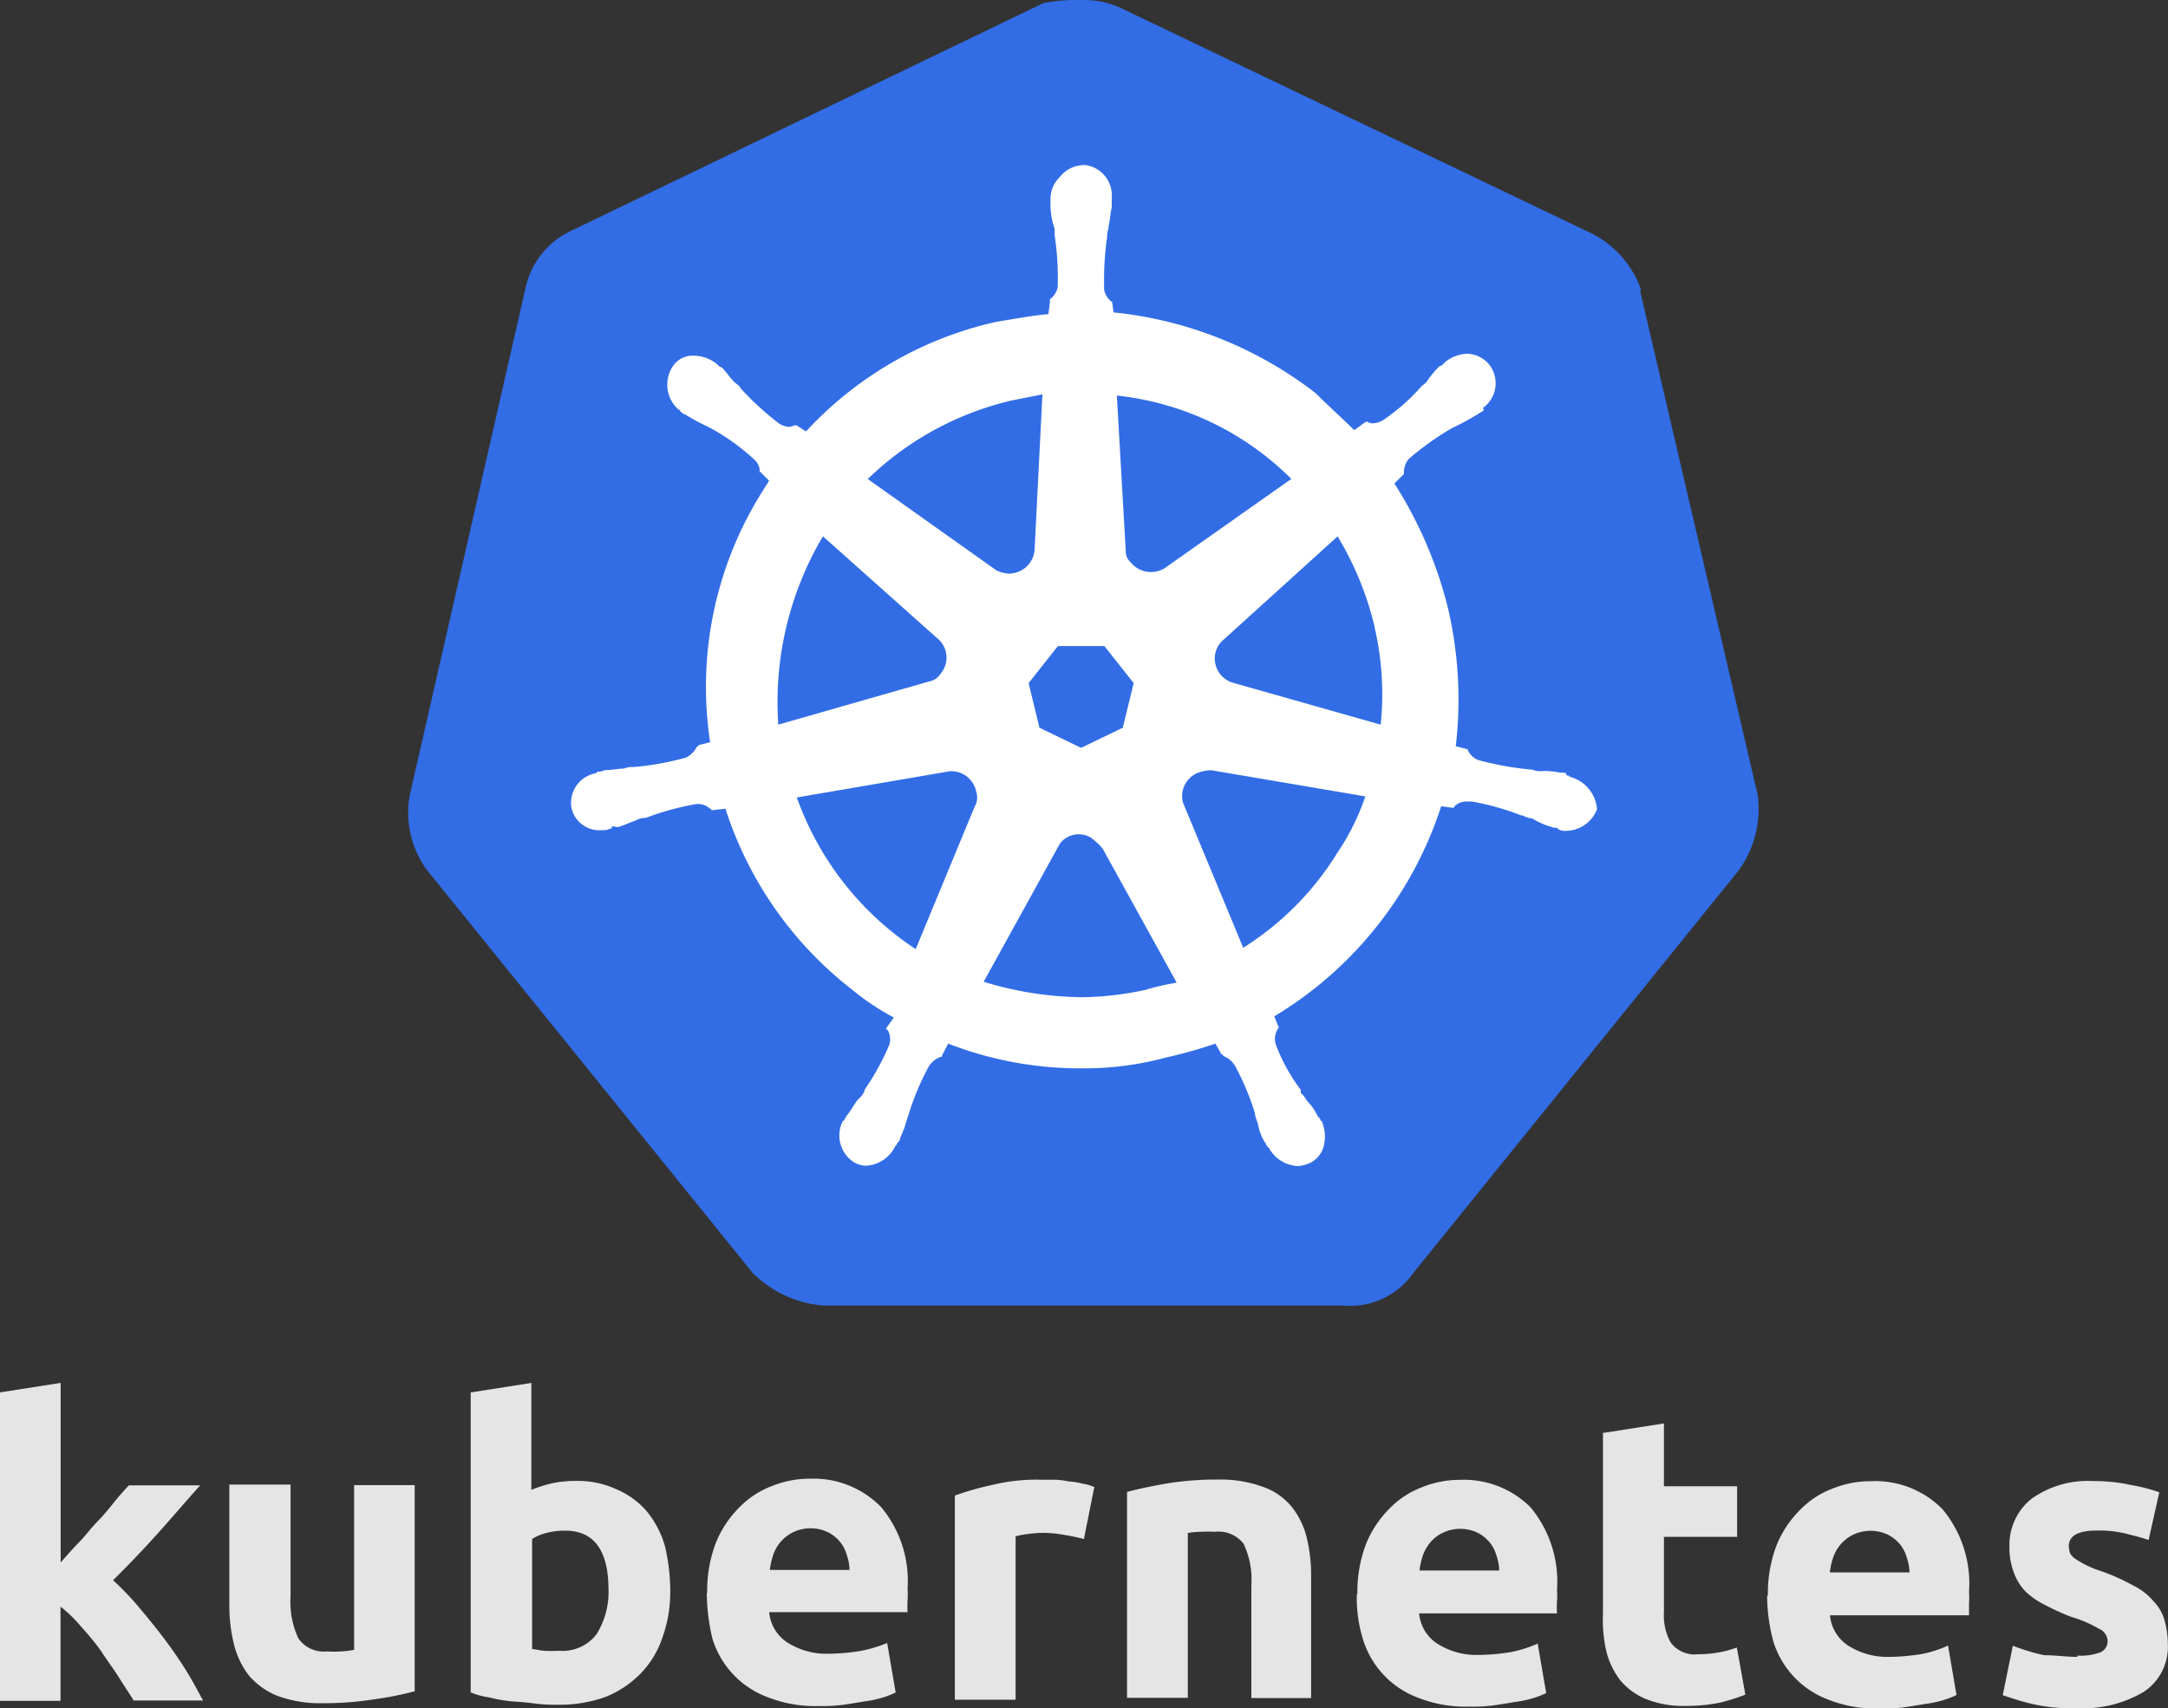
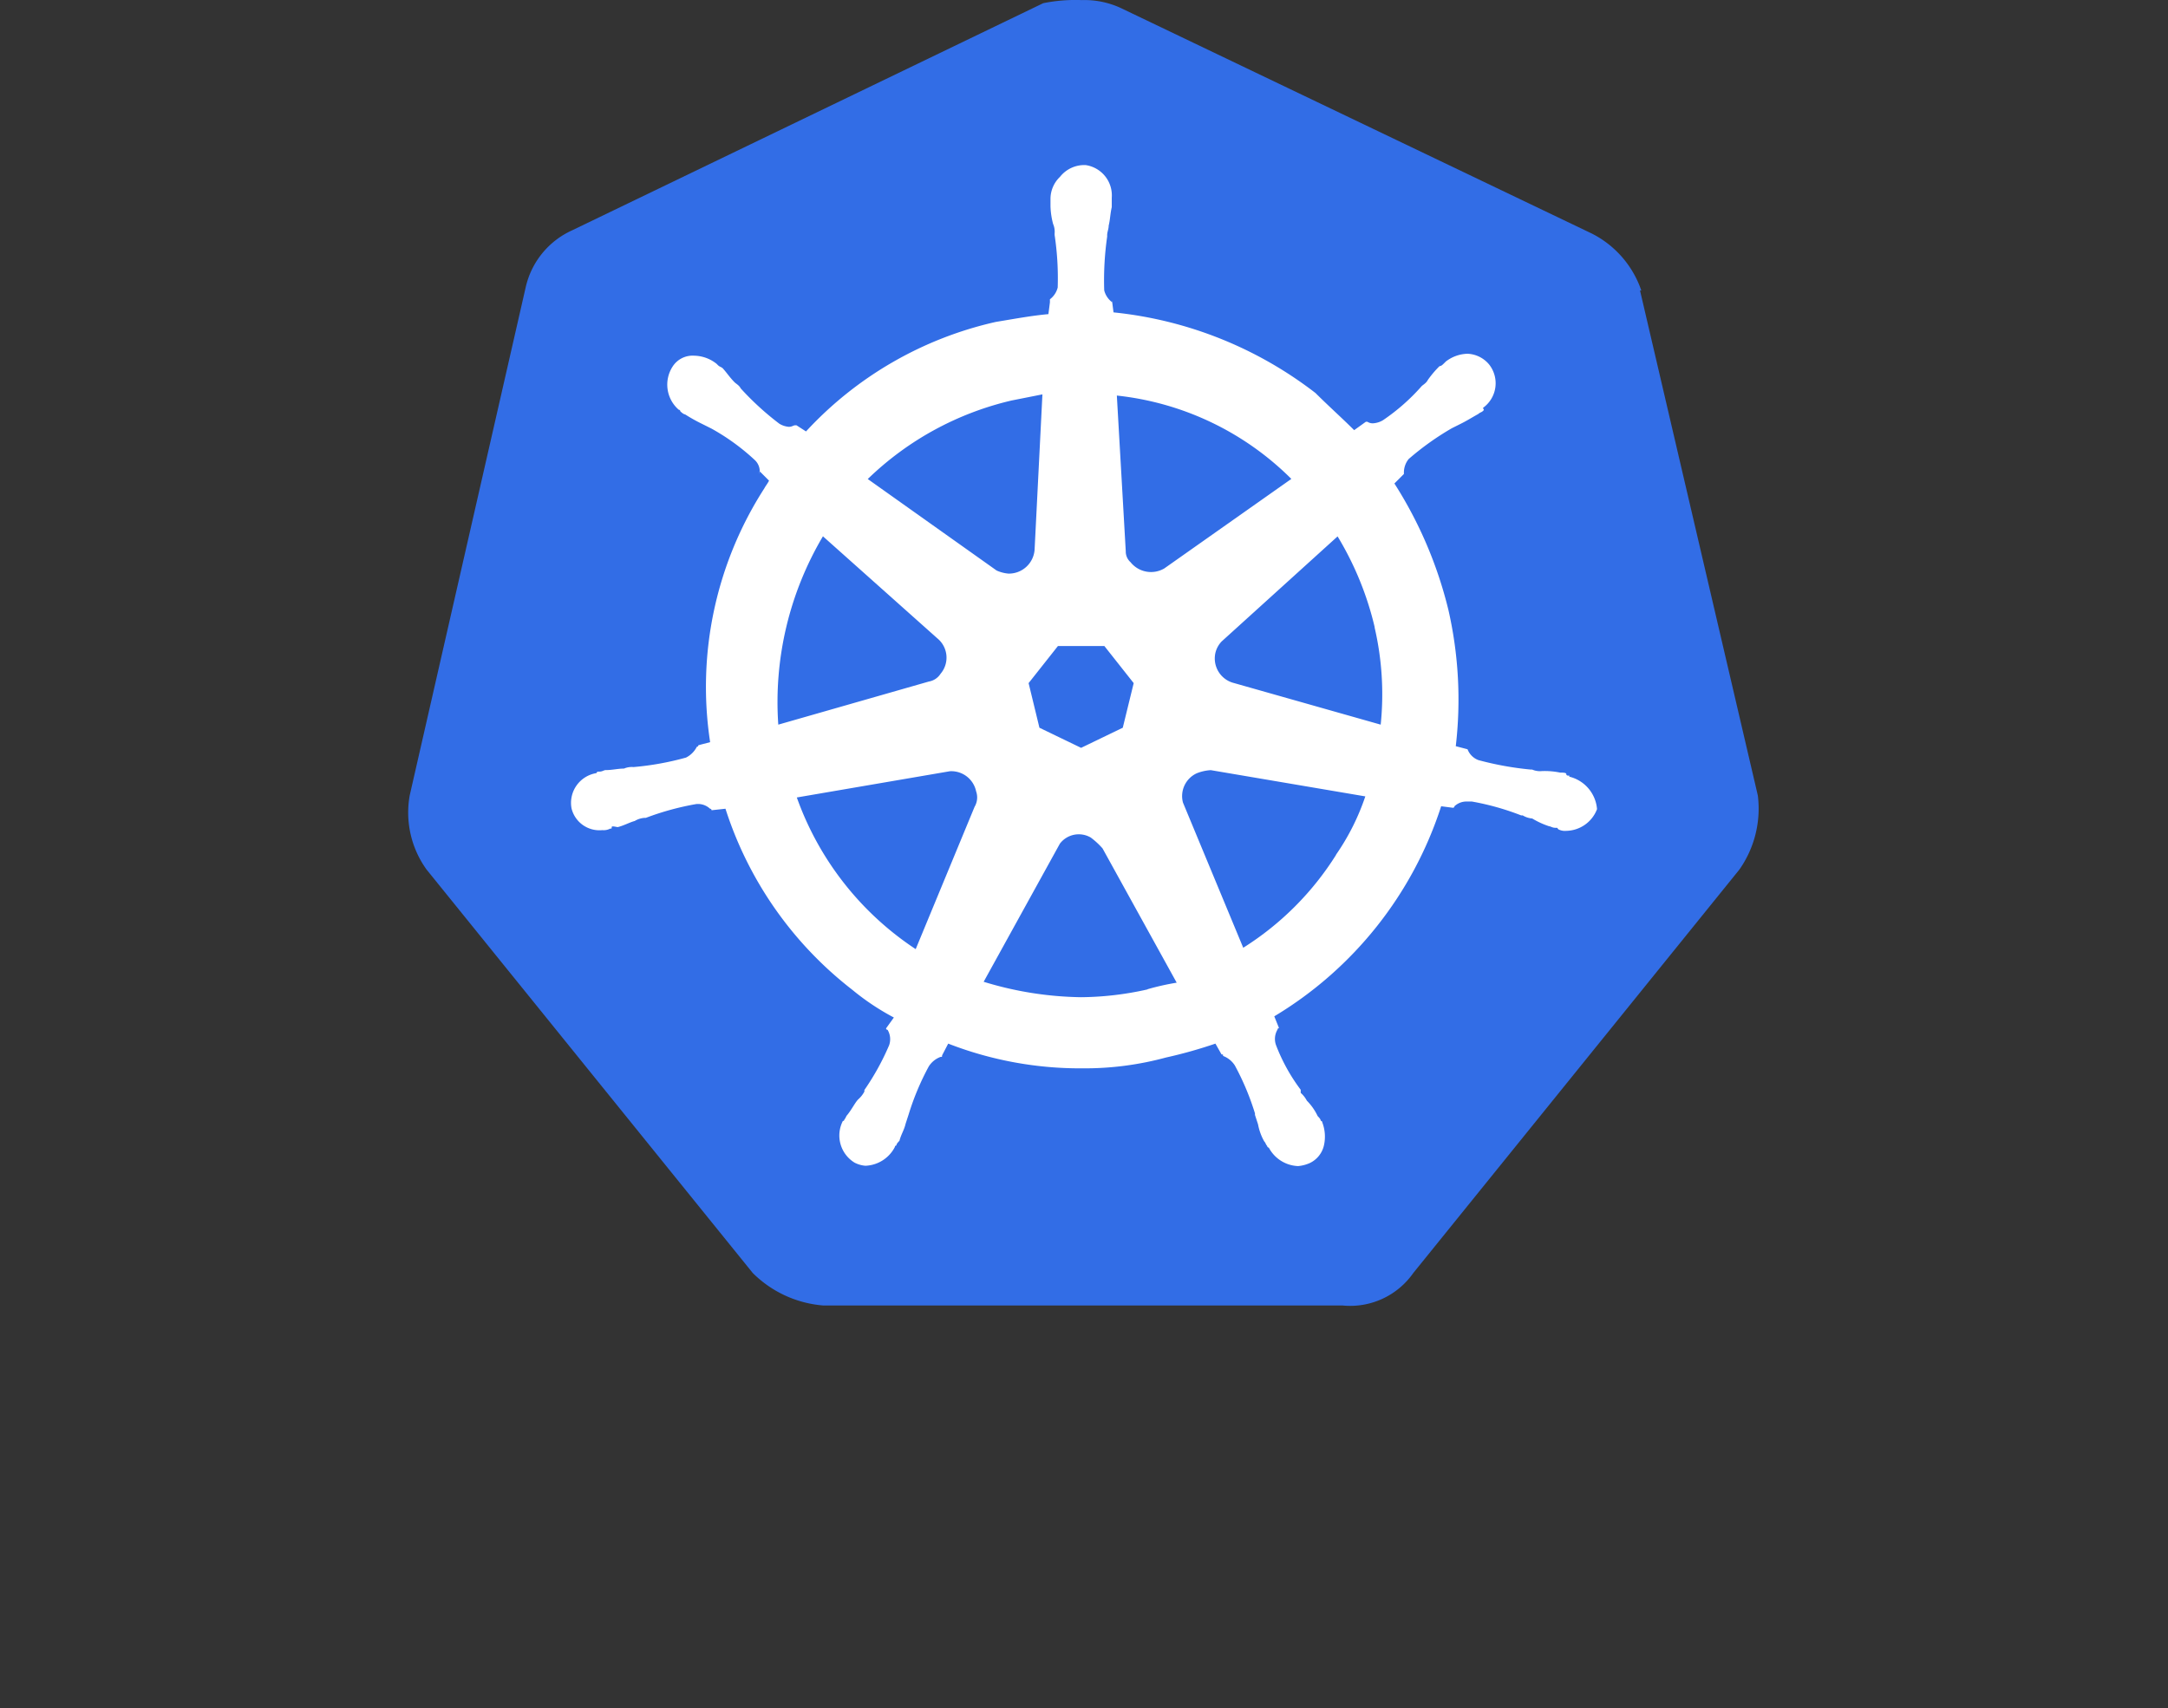
<svg xmlns="http://www.w3.org/2000/svg" id="Kubernetes" width="45.678" height="36" viewBox="0 0 45.678 36">
  <rect x="0" y="0" width="45.678" height="36" fill="#333333" stroke="none" />
  <g id="svg10488" transform="translate(0 0)">
    <path id="path10349" d="M60.642,6.111a2.107,2.107,0,0,0-1.042-1.2L49.669.155a1.821,1.821,0,0,0-.814-.164,3.437,3.437,0,0,0-.814.065L38.115,4.843a1.737,1.737,0,0,0-.978,1.2l-2.444,10.71a2.055,2.055,0,0,0,.357,1.563l6.871,8.5a2.37,2.37,0,0,0,1.489.685H54.349a1.623,1.623,0,0,0,1.489-.685l6.869-8.5a2.233,2.233,0,0,0,.39-1.563L60.615,6.111Z" transform="translate(-26.061 0.011)" fill="#326de6" />
    <path id="path10351" d="M69.535,26.867h0c-.032,0-.065,0-.065-.032s-.064-.032-.129-.032a1.586,1.586,0,0,0-.39-.032.412.412,0,0,1-.2-.032h-.027a6.579,6.579,0,0,1-1.107-.2.392.392,0,0,1-.228-.228h0l-.248-.065a8.492,8.492,0,0,0-.154-2.866,8.819,8.819,0,0,0-1.139-2.67l.2-.2h0v-.032a.454.454,0,0,1,.1-.283,5.832,5.832,0,0,1,.911-.65h0l.2-.1c.129-.065.228-.129.357-.2.032-.032.065-.032.1-.065s0-.032,0-.065h0a.638.638,0,0,0,.129-.911.623.623,0,0,0-.457-.228.777.777,0,0,0-.457.164h0l-.032.032c-.032.032-.064.065-.1.065a2.107,2.107,0,0,0-.248.293c-.032.065-.1.1-.129.129h0a4.28,4.28,0,0,1-.814.717.461.461,0,0,1-.2.065.2.2,0,0,1-.129-.032h-.032L65,19.586c-.248-.248-.553-.521-.814-.782a8.343,8.343,0,0,0-4.256-1.7l-.032-.248h0v.032a.447.447,0,0,1-.164-.248,6.5,6.5,0,0,1,.062-1.132v-.032c0-.065.032-.129.032-.2.032-.129.032-.248.065-.39v-.2h0A.645.645,0,0,0,59.343,14a.653.653,0,0,0-.541.248.643.643,0,0,0-.2.457h0v.164a1.632,1.632,0,0,0,.055.372.412.412,0,0,1,.032.2v.032a6.134,6.134,0,0,1,.065,1.107.447.447,0,0,1-.164.248v.065h0l-.032.248c-.357.032-.717.1-1.107.164a7.759,7.759,0,0,0-4,2.308l-.2-.129h-.032c-.032,0-.065.032-.129.032a.462.462,0,0,1-.2-.065,6,6,0,0,1-.814-.744h0c-.032-.065-.1-.1-.129-.129-.1-.1-.164-.2-.248-.293-.032-.032-.065-.032-.1-.065l-.032-.032h0a.777.777,0,0,0-.469-.171.5.5,0,0,0-.457.228.7.7,0,0,0,.129.911h0a.032.032,0,0,1,.032.032s.065.065.1.065a3.551,3.551,0,0,0,.357.2l.2.1h0a4.623,4.623,0,0,1,.913.663.328.328,0,0,1,.1.293V20.45h0l.2.2c-.032.065-.065.1-.1.164a7.73,7.73,0,0,0-1.141,5.347l-.248.065h0a.032.032,0,0,1-.032.032.514.514,0,0,1-.228.228,6.048,6.048,0,0,1-1.107.2h0a.412.412,0,0,0-.2.032c-.129,0-.248.032-.39.032-.032,0-.065.032-.129.032s-.032,0-.065.032h0a.635.635,0,0,0-.521.744h0a.605.605,0,0,0,.65.457.293.293,0,0,0,.164-.032h0c.032,0,.032,0,.032-.032s.1,0,.129,0c.129-.032.248-.1.357-.129a.462.462,0,0,1,.2-.065h.032a5.8,5.8,0,0,1,1.074-.293h.032a.37.37,0,0,1,.248.1.032.032,0,0,1,.032.032h0l.293-.032a7.859,7.859,0,0,0,2.67,3.814,5.164,5.164,0,0,0,.878.586l-.164.228h0a.032.032,0,0,0,.032.032.385.385,0,0,1,.032.325,5.343,5.343,0,0,1-.521.943v.032a.571.571,0,0,1-.129.164c-.065.065-.129.2-.228.325-.032.032-.032.065-.065.1a.032.032,0,0,1-.032.032h0a.67.67,0,0,0,.248.878.6.6,0,0,0,.228.065.73.73,0,0,0,.62-.395h0a.032.032,0,0,1,.032-.032c0-.032.032-.065.065-.1.032-.129.1-.228.129-.357l.065-.2h0a5.508,5.508,0,0,1,.424-1.01.5.5,0,0,1,.248-.2c.032,0,.032,0,.032-.032h0l.129-.248a7.663,7.663,0,0,0,2.831.521,6.519,6.519,0,0,0,1.757-.228,9.724,9.724,0,0,0,1.042-.293l.129.228h0c.032,0,.032,0,.032.032a.5.5,0,0,1,.248.2,5.507,5.507,0,0,1,.424,1.01v.032l.065.2a1.166,1.166,0,0,0,.129.357c.032.032.032.065.065.1a.032.032,0,0,0,.032.032h0a.73.73,0,0,0,.618.39.767.767,0,0,0,.248-.065.546.546,0,0,0,.293-.357.839.839,0,0,0-.032-.5h0a.032.032,0,0,0-.032-.032c0-.032-.032-.065-.065-.1a1.169,1.169,0,0,0-.228-.325.571.571,0,0,0-.129-.164v-.065a3.846,3.846,0,0,1-.521-.943.385.385,0,0,1,.032-.325.032.032,0,0,1,.032-.032h0l-.1-.248a8.047,8.047,0,0,0,3.516-4.427l.248.032h0a.032.032,0,0,0,.032-.032.37.37,0,0,1,.248-.1h.117a5.475,5.475,0,0,1,1.042.293h.032a.462.462,0,0,0,.2.065,1.737,1.737,0,0,0,.357.164c.032,0,.065.032.129.032s.032,0,.065.032h0a.293.293,0,0,0,.164.032.707.707,0,0,0,.65-.457.767.767,0,0,0-.586-.685Zm-9.41-1.01-.878.424-.878-.424-.228-.94.618-.782h.978l.618.782ZM65.43,23.74a6.233,6.233,0,0,1,.129,2.052l-3.089-.876h0a.534.534,0,0,1-.39-.65.524.524,0,0,1,.129-.228l2.442-2.213a6.623,6.623,0,0,1,.782,1.916Zm-1.757-3.124L61,22.5a.553.553,0,0,1-.712-.132.3.3,0,0,1-.1-.228L60,18.857a6.127,6.127,0,0,1,3.677,1.757Zm-5.891-1.655.65-.129-.164,3.256h0a.543.543,0,0,1-.553.521.767.767,0,0,1-.248-.065l-2.715-1.928A6.464,6.464,0,0,1,57.782,18.961Zm-3.97,2.866,2.409,2.149h0a.524.524,0,0,1,.065.744.367.367,0,0,1-.248.164l-3.171.908a6.854,6.854,0,0,1,.943-3.973Zm-.556,5.5,3.226-.553a.534.534,0,0,1,.553.424.385.385,0,0,1-.032.325h0l-1.241,3A6.4,6.4,0,0,1,53.256,27.323Zm7.39,4.045a6.588,6.588,0,0,1-1.4.164,7.3,7.3,0,0,1-2.052-.325L58.8,28.3a.5.5,0,0,1,.65-.129,1.631,1.631,0,0,1,.248.228h0l1.563,2.831A5.289,5.289,0,0,0,60.646,31.368Zm3.97-2.831a6.216,6.216,0,0,1-1.953,1.953l-1.27-3.06a.529.529,0,0,1,.293-.618.951.951,0,0,1,.293-.065l3.256.553a4.89,4.89,0,0,1-.615,1.226Z" transform="translate(-36.469 -10.521)" fill="#fff" />
-     <path id="path3003" d="M43.765,123.192a1.181,1.181,0,0,0,.5-.072.263.263,0,0,0,.141-.248.3.3,0,0,0-.189-.248,2.558,2.558,0,0,0-.581-.248,4.7,4.7,0,0,1-.543-.248,1.613,1.613,0,0,1-.414-.283,1.124,1.124,0,0,1-.248-.4,1.489,1.489,0,0,1-.094-.556,1.241,1.241,0,0,1,.474-1.007,2.04,2.04,0,0,1,1.29-.367,3.613,3.613,0,0,1,.794.082,3.767,3.767,0,0,1,.6.154l-.226,1.007c-.166-.06-.32-.094-.5-.141a2.415,2.415,0,0,0-.581-.06c-.4,0-.6.107-.6.333a.593.593,0,0,0,.025.141.335.335,0,0,0,.107.119,2.294,2.294,0,0,0,.2.119,2.011,2.011,0,0,0,.342.141,4.49,4.49,0,0,1,.687.308,1.3,1.3,0,0,1,.427.333.918.918,0,0,1,.226.39,1.8,1.8,0,0,1,.072.5,1.136,1.136,0,0,1-.509,1.017,2.516,2.516,0,0,1-1.419.342,3.6,3.6,0,0,1-1.007-.107c-.189-.047-.367-.107-.543-.166l.213-1.042a4.281,4.281,0,0,0,.663.2c.248,0,.462.035.7.035m-6.524-1.3a2.839,2.839,0,0,1,.179-1.042,2.233,2.233,0,0,1,.5-.757,1.871,1.871,0,0,1,.687-.449,2.114,2.114,0,0,1,.8-.154,1.985,1.985,0,0,1,1.516.593,2.45,2.45,0,0,1,.556,1.737,1.921,1.921,0,0,1,0,.248v.248H38.557a.851.851,0,0,0,.367.628,1.529,1.529,0,0,0,.876.248,4.48,4.48,0,0,0,.687-.06,2.343,2.343,0,0,0,.556-.179l.179,1.042a1.861,1.861,0,0,1-.273.107,2.3,2.3,0,0,1-.39.082c-.141.025-.283.047-.449.072a3.262,3.262,0,0,1-.5.025,2.73,2.73,0,0,1-1.065-.179,1.913,1.913,0,0,1-1.184-1.241,3.8,3.8,0,0,1-.129-.948m3-.5a1.015,1.015,0,0,0-.06-.32.744.744,0,0,0-.141-.273.812.812,0,0,0-.248-.2.854.854,0,0,0-.744,0,.819.819,0,0,0-.248.189.854.854,0,0,0-.166.283,1.552,1.552,0,0,0-.072.32h1.68M33.78,118.5l1.278-.2v1.325H36.6v1.065H35.058v1.586a1.184,1.184,0,0,0,.141.64.628.628,0,0,0,.581.248,2.348,2.348,0,0,0,.414-.035,2.234,2.234,0,0,0,.4-.107l.179.993a3.812,3.812,0,0,1-.521.166,3.41,3.41,0,0,1-.7.072,2.141,2.141,0,0,1-.864-.141,1.4,1.4,0,0,1-.543-.39,1.65,1.65,0,0,1-.3-.615,3,3,0,0,1-.072-.794v-3.844m-5.174,3.422a2.839,2.839,0,0,1,.179-1.042,2.234,2.234,0,0,1,.5-.757,1.871,1.871,0,0,1,.687-.449,2.114,2.114,0,0,1,.8-.154,1.985,1.985,0,0,1,1.484.581,2.45,2.45,0,0,1,.556,1.737,1.92,1.92,0,0,1,0,.248,1.753,1.753,0,0,0,0,.248H29.9a.851.851,0,0,0,.367.628,1.529,1.529,0,0,0,.876.248,4.482,4.482,0,0,0,.687-.06,2.621,2.621,0,0,0,.568-.179l.179,1.042a1.861,1.861,0,0,1-.273.107,2.3,2.3,0,0,1-.39.082c-.141.025-.283.047-.449.072a3.261,3.261,0,0,1-.5.025,2.729,2.729,0,0,1-1.065-.179,1.913,1.913,0,0,1-1.184-1.241,2.948,2.948,0,0,1-.129-.948m3-.5a1.015,1.015,0,0,0-.06-.32.744.744,0,0,0-.141-.273.812.812,0,0,0-.248-.2.854.854,0,0,0-.744,0,.772.772,0,0,0-.248.189.854.854,0,0,0-.166.283,1.551,1.551,0,0,0-.072.32h1.67m-7.834-1.655c.273-.072.556-.129.841-.179a6.6,6.6,0,0,1,1.077-.082,2.605,2.605,0,0,1,.948.154,1.353,1.353,0,0,1,.6.414,1.675,1.675,0,0,1,.32.65,3.33,3.33,0,0,1,.094.841v2.546H26.365v-2.38a1.754,1.754,0,0,0-.166-.876.668.668,0,0,0-.6-.248,2.58,2.58,0,0,0-.3,0,1.8,1.8,0,0,0-.273.025v3.474h-1.28v-4.34m-.9.993c-.119-.025-.248-.06-.4-.082a2.358,2.358,0,0,0-.5-.047,2.706,2.706,0,0,0-.3.025,1.839,1.839,0,0,0-.248.047v3.444h-1.28V119.82a6.235,6.235,0,0,1,.8-.226,3.9,3.9,0,0,1,1.042-.107h.248a1.343,1.343,0,0,1,.3.035,1.486,1.486,0,0,1,.3.047.993.993,0,0,1,.248.072l-.213,1.065M14.9,121.867a2.839,2.839,0,0,1,.179-1.042,2.233,2.233,0,0,1,.5-.757,1.871,1.871,0,0,1,.687-.449,2.114,2.114,0,0,1,.8-.154,1.985,1.985,0,0,1,1.5.6,2.43,2.43,0,0,1,.556,1.717,1.92,1.92,0,0,1,0,.248,1.752,1.752,0,0,0,0,.248H16.206a.851.851,0,0,0,.367.628,1.529,1.529,0,0,0,.876.248,4.483,4.483,0,0,0,.687-.06,3.01,3.01,0,0,0,.556-.166l.179,1.042a1.859,1.859,0,0,1-.273.107,2.3,2.3,0,0,1-.39.082c-.141.025-.283.047-.449.072a3.262,3.262,0,0,1-.5.025,2.729,2.729,0,0,1-1.065-.179,1.913,1.913,0,0,1-1.184-1.241,4.32,4.32,0,0,1-.119-.948m3.008-.5a1.015,1.015,0,0,0-.06-.32.745.745,0,0,0-.141-.273.812.812,0,0,0-.248-.2.854.854,0,0,0-.744,0,.819.819,0,0,0-.248.189.854.854,0,0,0-.166.283,1.551,1.551,0,0,0-.072.32H17.9m-5.08.414c0-.829-.308-1.241-.911-1.241a1.472,1.472,0,0,0-.39.047.993.993,0,0,0-.308.129v2.32c.06,0,.141.025.248.035a2.674,2.674,0,0,0,.32,0,.9.9,0,0,0,.794-.355,1.7,1.7,0,0,0,.248-.958m1.3.047a2.812,2.812,0,0,1-.166.993,2,2,0,0,1-.449.744,2.146,2.146,0,0,1-.744.5,2.831,2.831,0,0,1-.993.166,3.476,3.476,0,0,1-.5-.025c-.176-.025-.333-.035-.5-.047a3.091,3.091,0,0,1-.462-.082,1.546,1.546,0,0,1-.39-.107v-6.32l1.278-.2V119.7a2.843,2.843,0,0,1,.449-.141,2.358,2.358,0,0,1,.5-.047,1.935,1.935,0,0,1,.851.179,1.72,1.72,0,0,1,.64.471,2.025,2.025,0,0,1,.38.744,4.176,4.176,0,0,1,.107.958m-5.4,2.084a6.594,6.594,0,0,1-.841.166,6.6,6.6,0,0,1-1.077.082,2.628,2.628,0,0,1-.958-.154,1.561,1.561,0,0,1-.6-.427,1.774,1.774,0,0,1-.32-.675,3.422,3.422,0,0,1-.094-.851v-2.5H6.122v2.355a1.806,1.806,0,0,0,.166.888.648.648,0,0,0,.6.273,2.573,2.573,0,0,0,.3,0,1.693,1.693,0,0,0,.273-.035V119.6H8.737v4.357m-7.457-2.73c.129-.141.248-.283.39-.427s.248-.3.39-.439a5.407,5.407,0,0,0,.355-.414c.107-.132.213-.248.3-.342H4.218c-.308.342-.6.687-.888,1.007s-.6.65-.948.993a5.913,5.913,0,0,1,.534.556c.179.213.355.427.534.663s.333.462.474.687.248.439.355.628H2.816c-.094-.154-.2-.308-.32-.5s-.248-.355-.367-.543a5.849,5.849,0,0,0-.427-.521,2.814,2.814,0,0,0-.427-.414v1.985H0v-6.5l1.278-.2v3.777" transform="translate(0 -88.303)" fill="#e5e5e5" />
  </g>
</svg>